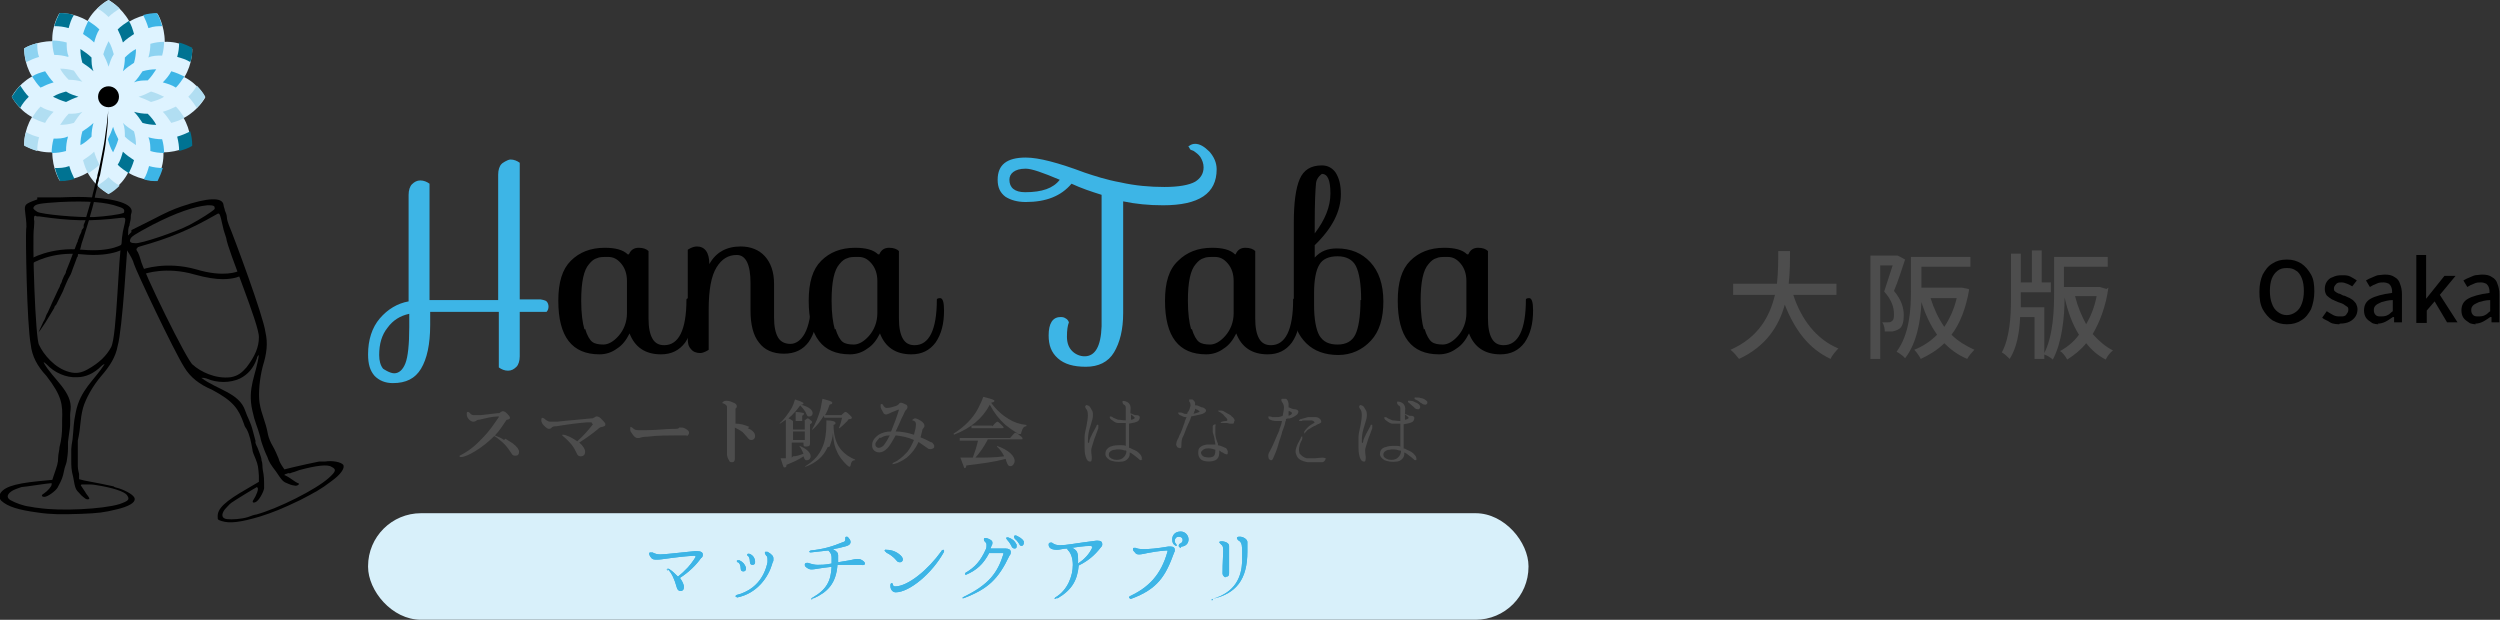
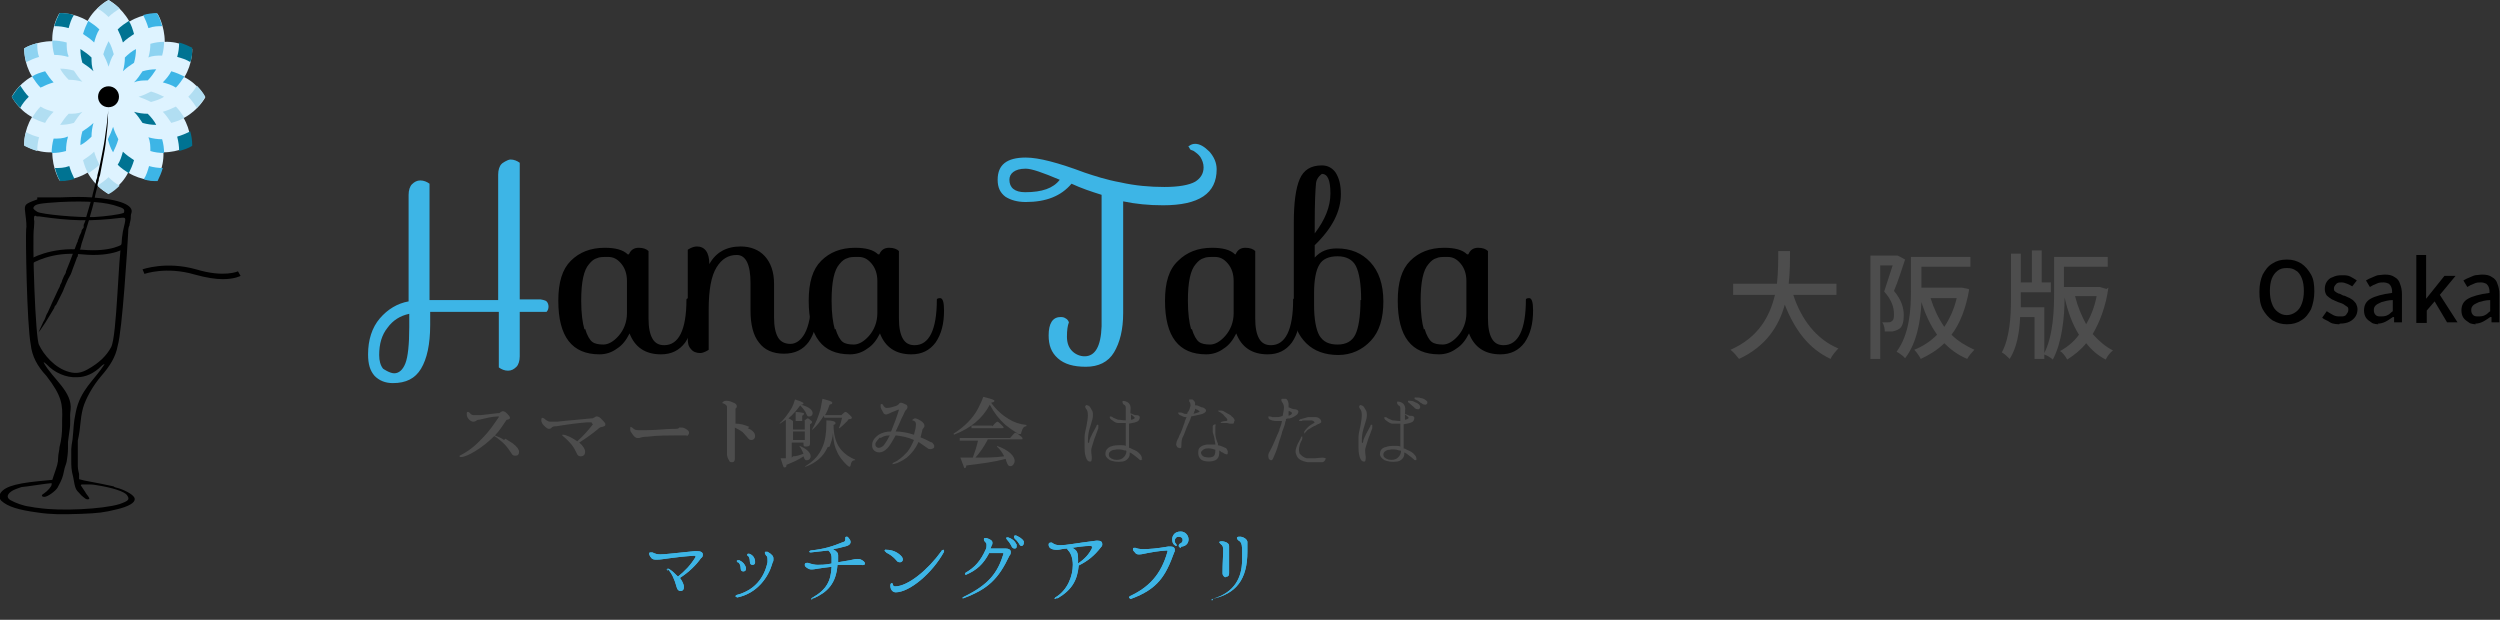
<svg xmlns="http://www.w3.org/2000/svg" id="_レイヤー_2" viewBox="0 0 38.24 9.48">
  <rect x="0" y="0" width="38.24" height="9.48" fill="#333333" stroke="none" />
  <defs>
    <style>.cls-1,.cls-2,.cls-3,.cls-4,.cls-5,.cls-6,.cls-7,.cls-8{stroke-width:0px;}.cls-2{fill:#4d4d4d;}.cls-3{fill:#3db5e6;}.cls-4{fill:#d8f0fa;}.cls-5{fill:#def3ff;}.cls-6{fill:#b1def2;}.cls-7{fill:#8ed3f1;}.cls-8{fill:#007392;}</style>
  </defs>
  <g id="main">
    <path class="cls-2" d="M27.43,4.51c.12.37.35.68.69.82-.04.04-.1.11-.12.16-.34-.16-.55-.45-.7-.83-.09.33-.29.64-.7.83-.03-.04-.08-.1-.13-.14.43-.19.6-.51.68-.84h-.64v-.17h.67c.02-.18.02-.35.02-.5h.18c0,.15,0,.32-.02.5h.73v.17h-.66Z" />
    <path class="cls-2" d="M29.14,3.97c-.05.15-.11.34-.17.48.12.14.15.27.15.37s-.02.18-.07.21c-.03.02-.06.03-.1.04-.03,0-.08,0-.12,0,0-.04-.01-.1-.04-.14.04,0,.07,0,.09,0,.02,0,.04,0,.06-.02.03-.02.03-.06.03-.11,0-.09-.03-.21-.15-.34.04-.12.09-.28.13-.4h-.19v1.43h-.15v-1.58h.42s.11.06.11.06ZM30.12,4.43c-.05.29-.14.52-.27.69.1.1.22.17.35.23-.03.03-.09.1-.11.14-.14-.06-.25-.14-.35-.24-.1.1-.23.18-.36.24-.02-.04-.06-.1-.1-.14.13-.05.25-.13.35-.23-.1-.14-.18-.31-.24-.5-.01.28-.07.63-.25.86-.02-.03-.09-.08-.13-.1.2-.27.22-.65.22-.93v-.52h.91v.15h-.75v.32h.62s.1.02.1.02ZM29.53,4.56c.05.16.12.31.21.44.08-.12.15-.27.19-.44h-.4Z" />
    <path class="cls-2" d="M30.91,4.58s0,.08,0,.12h.36v.79h-.15v-.64h-.22c-.01.23-.05.47-.16.64-.03-.03-.08-.08-.12-.1.12-.22.14-.55.14-.81v-.7h.15v.44h.17v-.49h.15v.49h.14v.15h-.46v.11ZM32.25,4.4c-.04.29-.13.52-.24.71.09.1.19.19.31.25-.04.03-.09.09-.11.14-.12-.06-.22-.15-.3-.25-.08.1-.18.18-.29.25-.02-.04-.07-.11-.11-.13.11-.06.21-.14.29-.25-.1-.16-.17-.35-.22-.57,0,.3-.04.69-.18.95-.03-.03-.1-.07-.14-.08.15-.28.16-.69.16-.97v-.52h.82v.15h-.67v.31h.55s.1.03.1.03ZM31.74,4.53c.04.16.1.3.17.43.07-.12.13-.27.16-.43h-.33Z" />
    <path class="cls-1" d="M34.98,4.96c-.08,0-.15-.02-.22-.06-.06-.04-.11-.1-.15-.17-.04-.08-.05-.16-.05-.27s.02-.19.05-.26c.04-.07.08-.13.15-.17.06-.04.13-.06.22-.06s.15.02.22.06c.06.04.11.1.15.17.04.07.05.16.05.26s-.02.19-.05.27c-.04.07-.08.13-.15.17-.06.04-.13.06-.22.06ZM34.98,4.82c.05,0,.1-.02.14-.05.04-.03.07-.07.09-.13.02-.05.03-.12.03-.19s-.01-.14-.03-.19-.05-.1-.09-.12c-.04-.03-.08-.04-.14-.04s-.1.01-.14.04c-.04.03-.07.07-.09.12-.02.05-.03.12-.03.19s.01.14.03.19c.02.06.05.1.09.13.04.03.08.05.14.05Z" />
    <path class="cls-1" d="M35.78,4.96s-.1,0-.14-.03-.09-.04-.12-.07l.07-.1s.06.04.1.06.07.02.11.02c.04,0,.07,0,.09-.03s.03-.04.03-.07c0-.02,0-.04-.02-.05-.02-.01-.04-.03-.06-.04-.02-.01-.05-.02-.08-.03-.03-.01-.06-.03-.09-.04-.03-.02-.06-.04-.08-.06-.02-.03-.03-.06-.03-.1s.01-.08.03-.11c.02-.03.05-.06.09-.07.04-.02.08-.03.14-.03.05,0,.09,0,.13.02.04.02.07.04.1.06l-.07.09s-.05-.03-.08-.04-.05-.02-.08-.02c-.04,0-.07,0-.09.03-.02.02-.03.04-.03.06,0,.02,0,.04.02.05.01.01.03.02.05.03.02,0,.05.02.07.03.03,0,.05.02.08.03s.05.03.07.04c.02.02.04.04.05.06s.02.05.02.08c0,.04-.01.08-.03.11-.02.03-.05.06-.09.08-.04.02-.09.03-.15.03Z" />
    <path class="cls-1" d="M36.38,4.96s-.08,0-.11-.03c-.03-.02-.06-.04-.08-.07-.02-.03-.03-.07-.03-.11,0-.08.03-.14.1-.18s.18-.07.33-.09c0-.03,0-.05-.01-.08s-.02-.04-.04-.06c-.02-.01-.05-.02-.08-.02-.04,0-.07,0-.11.02-.03.01-.07.03-.1.05l-.06-.1s.05-.03.08-.04c.03-.01.06-.03.1-.04.03,0,.07-.01.11-.01.06,0,.11.01.15.04.04.02.07.06.08.1.02.05.03.1.03.16v.43h-.12v-.08h-.02s-.07.05-.11.07-.08.03-.12.03ZM36.43,4.84s.06,0,.09-.02c.03-.01.05-.04.08-.06v-.17c-.07,0-.13.02-.17.03-.04.02-.07.03-.09.05-.02.02-.03.04-.03.07,0,.04.01.06.03.08.02.02.05.02.08.02Z" />
    <path class="cls-1" d="M36.96,4.94v-1.04h.15v.67h0l.28-.35h.17l-.24.29.27.42h-.16l-.19-.32-.12.14v.19h-.15Z" />
    <path class="cls-1" d="M37.87,4.96s-.08,0-.11-.03c-.03-.02-.06-.04-.08-.07-.02-.03-.03-.07-.03-.11,0-.08.03-.14.1-.18s.18-.07.33-.09c0-.03,0-.05-.01-.08s-.02-.04-.04-.06c-.02-.01-.05-.02-.08-.02-.04,0-.07,0-.11.02-.03.01-.07.03-.1.05l-.06-.1s.05-.03.08-.04c.03-.01.06-.03.1-.04.03,0,.07-.01.11-.01.06,0,.11.01.15.04.04.02.07.06.08.1.02.05.03.1.03.16v.43h-.12v-.08h-.02s-.07.05-.11.07-.08.03-.12.03ZM37.92,4.84s.06,0,.09-.02c.03-.01.05-.04.08-.06v-.17c-.07,0-.13.02-.17.03-.04.02-.07.03-.09.05-.02.02-.03.04-.03.07,0,.04.01.06.03.08.02.02.05.02.08.02Z" />
-     <rect class="cls-4" x="5.63" y="7.85" width="17.75" height="1.63" rx=".81" ry=".81" />
    <path class="cls-3" d="M7.68,2.5s.08-.06.13-.06.1.02.14.05v2.09h.32s.07.01.09.03c.02.02.03.05.03.08s-.01.06-.03.08h-.41v.68c0,.07-.02.13-.05.16-.04.04-.08.06-.13.06s-.1-.02-.14-.05v-.85h-1.05v.2c0,.3-.05.52-.14.67-.09.15-.23.22-.43.22-.12,0-.21-.04-.28-.11-.07-.08-.1-.18-.1-.33,0-.22.06-.41.18-.55.12-.14.27-.23.44-.26v-1.63c0-.07.02-.13.05-.16.04-.04.08-.06.13-.06s.1.02.14.05v1.78h1.05v-1.92c0-.07.02-.13.05-.16M5.86,5.64s.1.07.17.07.13-.05.17-.15c.04-.1.06-.29.06-.56v-.2c-.14.03-.25.1-.33.21-.09.11-.13.25-.13.42,0,.09.02.16.06.21" />
    <path class="cls-1" d="M9.62,3.89c.03-.07.08-.1.15-.1s.12.02.15.05v1.03c0,.14.02.24.06.31.04.07.1.1.18.1.22,0,.34-.23.34-.7,0-.01.02-.02.05-.02.04,0,.06.06.06.19,0,.2-.04.36-.13.49-.09.12-.21.18-.37.18-.24,0-.4-.11-.48-.32-.05.1-.11.18-.19.23-.08.06-.17.09-.27.09-.42,0-.63-.27-.63-.82,0-.28.06-.48.19-.61.13-.13.3-.2.52-.2.16,0,.28.03.35.1M8.95,5.03c.03.1.07.17.11.2.04.03.1.04.17.04s.15-.04.23-.13c.08-.09.13-.21.13-.35v-.49c0-.11-.03-.2-.09-.27-.06-.07-.12-.1-.2-.1s-.13,0-.17.02c-.04.01-.08.04-.12.09-.08.09-.12.27-.12.56,0,.19.02.34.05.44" />
    <path class="cls-1" d="M12.44,4.55s.06.06.06.19c0,.2-.04.36-.13.49-.09.12-.21.18-.38.18s-.3-.06-.38-.17c-.09-.11-.13-.28-.13-.49v-.42c0-.28-.07-.43-.21-.43-.13,0-.23.06-.31.19-.08.13-.12.34-.12.65v.61s-.07.05-.13.05-.11-.02-.14-.06c-.04-.04-.05-.09-.05-.16v-1.36s.07-.05.14-.05c.12,0,.19.09.19.27.1-.18.26-.27.48-.27.15,0,.28.05.37.15.09.1.14.24.14.42v.51c0,.14.02.24.06.31.04.07.11.1.19.1s.16-.05.22-.16c.06-.11.1-.29.1-.54,0-.01.02-.02.05-.02" />
    <path class="cls-1" d="M13.45,3.89c.03-.07.08-.1.15-.1s.12.02.15.05v1.03c0,.14.02.24.06.31.04.07.1.1.18.1.22,0,.34-.23.34-.7,0-.01.02-.02.05-.02.04,0,.06.06.06.19,0,.2-.04.36-.13.49-.09.12-.21.18-.37.18-.24,0-.4-.11-.48-.32-.05.1-.11.18-.19.23-.08.06-.17.09-.27.09-.42,0-.63-.27-.63-.82,0-.28.06-.48.19-.61.13-.13.3-.2.52-.2.16,0,.28.03.35.1M12.78,5.03c.03.1.07.17.11.2.04.03.1.04.17.04s.15-.04.23-.13c.08-.09.13-.21.13-.35v-.49c0-.11-.03-.2-.09-.27-.06-.07-.12-.1-.2-.1s-.13,0-.17.02c-.04.01-.08.04-.12.09-.08.09-.12.27-.12.56,0,.19.02.34.05.44" />
    <path class="cls-3" d="M18.17,2.25s.04-.05.11-.05.14.04.22.12c.07.08.11.17.11.27,0,.37-.27.55-.82.55-.22,0-.42-.02-.61-.06v1.71c0,.25-.05.45-.14.6-.09.15-.24.22-.43.22s-.33-.04-.43-.13c-.1-.09-.14-.2-.14-.35,0-.18.06-.28.18-.28.03,0,.05,0,.08.02.02.01.04.03.05.06-.02.05-.03.12-.03.22s.03.17.08.22c.05.05.12.08.19.08.16,0,.25-.15.26-.46v-2.01c-.16-.05-.31-.1-.46-.17-.16.19-.39.28-.7.28-.13,0-.23-.03-.31-.08-.08-.06-.12-.14-.12-.26,0-.23.14-.34.43-.34.2,0,.5.08.9.23.15.05.33.11.55.15.22.05.45.07.67.07s.38-.03.47-.08c.08-.05.13-.12.13-.22,0-.06-.02-.11-.05-.16-.03-.04-.07-.07-.1-.09l-.05-.02s-.03-.04-.03-.06M15.68,2.94c.26,0,.43-.06.53-.19-.26-.11-.43-.17-.52-.17s-.15.02-.19.05c-.04.03-.06.07-.06.12,0,.12.08.19.24.19" />
    <path class="cls-1" d="M18.9,3.89c.03-.07.08-.1.15-.1s.12.02.15.05v1.03c0,.14.02.24.06.31.04.07.1.1.18.1.22,0,.34-.23.34-.7,0-.01.02-.02.05-.02.04,0,.06.06.06.19,0,.2-.04.36-.13.49-.09.12-.21.18-.37.18-.24,0-.4-.11-.48-.32-.05.1-.11.18-.19.23-.08.06-.17.09-.27.09-.42,0-.63-.27-.63-.82,0-.28.06-.48.2-.61.13-.13.3-.2.52-.2.16,0,.28.03.35.1M18.23,5.03c.03.1.07.17.11.2.04.03.1.04.17.04s.15-.04.23-.13c.08-.09.13-.21.13-.35v-.49c0-.11-.03-.2-.09-.27-.06-.07-.12-.1-.2-.1s-.13,0-.17.02c-.04.01-.08.04-.12.09-.08.09-.12.27-.12.56,0,.19.02.34.05.44" />
    <path class="cls-1" d="M19.79,4.78v-1.37c0-.31.03-.53.09-.67.06-.14.17-.21.34-.21.09,0,.16.04.21.11.05.08.08.18.08.33,0,.26-.13.52-.4.78v.19c.09-.1.2-.14.34-.14.21,0,.38.07.51.21.13.14.2.34.2.6s-.06.46-.19.6c-.13.14-.3.22-.5.22s-.37-.06-.49-.18c-.12-.12-.19-.27-.19-.46M20.22,2.66s-.08.05-.09.14c-.01.1-.02.3-.02.61v.16c.16-.21.24-.41.24-.61s-.04-.3-.13-.3M20.82,4.59c0-.25-.03-.42-.08-.52-.05-.1-.15-.15-.28-.15s-.23.04-.28.13c-.05.08-.08.23-.08.43v.19c0,.21.03.37.08.46.06.1.15.14.28.14s.22-.05.27-.15c.05-.1.08-.28.08-.53" />
    <path class="cls-1" d="M22.46,3.89c.03-.07.08-.1.15-.1s.12.02.15.05v1.03c0,.14.02.24.06.31.04.07.1.1.18.1.22,0,.34-.23.34-.7,0-.01.02-.02.05-.02.04,0,.06.06.06.19,0,.2-.04.36-.13.49-.09.12-.21.18-.37.18-.24,0-.4-.11-.48-.32-.05.1-.11.18-.19.23-.08.06-.17.09-.27.09-.42,0-.63-.27-.63-.82,0-.28.06-.48.19-.61.13-.13.3-.2.52-.2.16,0,.28.03.35.1M21.79,5.03c.03.1.07.17.11.2.04.03.1.04.17.04s.15-.04.23-.13c.08-.09.13-.21.13-.35v-.49c0-.11-.03-.2-.09-.27-.06-.07-.12-.1-.2-.1s-.13,0-.17.02c-.04.01-.08.04-.12.09-.08.09-.12.27-.12.56,0,.19.02.34.05.44" />
    <path class="cls-2" d="M16.8,6.55s-.03.08-.04.11c-.02.04-.04.12-.06.18-.02.06,0,.12,0,.15,0,.03,0,.07-.02.07-.02,0-.04,0-.06-.04-.02-.04-.03-.1-.03-.16,0-.06,0-.12,0-.18,0-.05.02-.11.03-.17.01-.06.02-.11.02-.16,0-.05-.01-.08-.03-.1-.01-.02-.02-.03,0-.05,0-.01.03,0,.05.01.01.01.03.04.05.08.01.03.01.08,0,.12-.01.04-.03.1-.05.17-.02.07-.02.16-.02.18s.02.02.02,0c0-.03.03-.09.05-.13.02-.04.03-.05.06-.11,0-.02.02-.03.03-.02,0,0,0,.02,0,.03M17.48,7.03s-.04.02-.05,0c-.02-.02-.06-.05-.1-.08-.01-.01-.03-.02-.05-.03,0,.01,0,.02,0,.03,0,.04-.04.1-.11.11-.08.01-.14,0-.19-.02-.05-.03-.08-.07-.07-.11,0-.04.03-.08.08-.1.05-.02.1-.02.16-.02.02,0,.05,0,.07.01,0-.03,0-.07,0-.1,0-.05,0-.1,0-.16,0-.03,0-.06,0-.09-.04,0-.08,0-.12,0-.04,0-.07-.03-.1-.05-.03-.02-.03-.05-.02-.05.01,0,.03,0,.05.02.02.01.05.02.07.03.04,0,.07.01.12.01,0-.01,0-.02,0-.03,0-.05,0-.1,0-.14,0-.04,0-.06-.03-.07-.02-.02-.02-.03-.02-.05,0-.01.02-.01.05,0,.03.01.06.03.07.07.01.03,0,.07,0,.11.02.01.05.02.07.03.03,0,.06,0,.07.02.01.01,0,.05-.02.07-.03.02-.08.03-.14.04,0,.03,0,.07,0,.09,0,.04,0,.12,0,.19,0,.03,0,.06,0,.09.02,0,.03.01.05.02.05.02.09.04.12.08.03.03.03.07.02.08M17.22,6.89s-.01,0-.02,0c-.05-.02-.11-.02-.15-.01-.04,0-.09.03-.09.07,0,.04.02.06.08.08.06.01.1,0,.13-.02.04-.03.06-.07.06-.11h0ZM17.3,6.34s0,.02,0,.03c0,.01,0,.03,0,.05.02,0,.04-.01.05-.02.01,0,.01-.01,0-.02,0,0-.03-.03-.05-.04" />
    <path class="cls-2" d="M17.99,6.83s0-.05.01-.08c.01-.03.03-.05.04-.09.02-.03.06-.14.08-.2,0-.02.02-.05.03-.08,0,0-.01,0-.02,0-.03,0-.05-.02-.08-.03-.02-.01-.03-.03-.03-.04,0,0,.03,0,.04,0,.02,0,.03.01.06.02.01,0,.02,0,.04,0,0-.02.01-.03.02-.04.02-.03.02-.06.03-.08,0-.02,0-.05-.02-.07,0-.02,0-.03,0-.03.01,0,.04,0,.05,0,.01.01.03.02.04.05,0,.01,0,.03,0,.04,0,0,.02,0,.02,0,.02,0,.05.02.08.03.03,0,.05.02.06.03.01.01.01.03,0,.04-.01.01-.03.03-.08.04-.04.01-.09.02-.14.03h0s0,0,0,0c0,.02-.04.11-.06.15-.02.04-.05.14-.07.17-.02.04-.02.11-.02.14,0,.03-.02.03-.04.02-.02,0-.03-.02-.04-.05M18.25,6.33s.05-.01.07-.02c.02,0,.03-.02.03-.02,0,0-.02-.01-.03-.02,0,0-.03-.01-.04-.02,0,.01,0,.03-.01.04,0,.01-.01.03-.02.05M18.59,6.81s0-.05-.01-.07c0-.04-.02-.09-.03-.13,0-.04,0-.07,0-.09,0-.02.03-.03.04-.03.01,0,0,.02,0,.04,0,.03,0,.07,0,.11,0,.04.02.1.04.15,0,0,0,.01,0,.02.05.01.09.03.11.04.02,0,.03.03.04.05,0,.03,0,.05-.01.05-.01,0-.03,0-.07-.03-.02,0-.03-.02-.05-.03,0,.01,0,.02,0,.03,0,.02,0,.09-.06.12-.07.03-.16.02-.2,0-.04-.02-.07-.07-.06-.14,0-.06.06-.09.13-.1.05,0,.09,0,.13,0M18.59,6.88s-.07-.03-.13-.02c-.04,0-.08.03-.09.06,0,.03.02.06.06.07.04.01.08.01.11,0,.04-.01.05-.05.05-.1h0s0,0,0,0M18.88,6.43s0,.05-.02.05c-.01,0-.03,0-.05,0-.01,0-.03-.01-.04-.01-.02,0-.04,0-.06,0-.03,0-.04,0-.04-.01,0,0,0,0,.02-.01.01,0,.03-.01.06-.01.02,0,.03-.01.02-.03-.01-.02-.04-.04-.06-.07-.03-.02-.05-.04-.06-.04-.01,0-.02-.02-.02-.02,0,0,.03,0,.05,0,.02,0,.04.01.07.03.03.02.07.03.09.06.03.02.04.04.05.07" />
    <path class="cls-2" d="M19.56,6.59s.04-.09.05-.15c-.02,0-.04,0-.05,0-.05,0-.09,0-.13-.02-.03-.01-.03-.04-.03-.05,0,0,.02,0,.02,0,0,0,.02,0,.04.01.01,0,.03,0,.06,0,.03,0,.06,0,.1-.02.01-.05.02-.1.02-.13,0-.03-.02-.07-.03-.08-.01-.02-.02-.04,0-.05.01,0,.04,0,.06,0,.02.01.03.03.04.07,0,.02,0,.04,0,.06.03.01.06.03.09.03.03,0,.05.01.06.03,0,.01,0,.03-.02.05-.02.02-.07.05-.11.06-.02,0-.04,0-.06.01,0,.02,0,.03-.01.04,0,.04-.04.13-.05.16,0,.03-.05.15-.06.2s-.07.19-.08.21c-.01.02-.03.03-.05.01-.02-.01-.02-.05-.02-.07s.02-.05.04-.09c.02-.04.04-.08.06-.13.02-.05.06-.14.08-.18M19.71,6.29s0,.02,0,.03c0,0,0,.02,0,.04.03-.01.04-.02.05-.03,0,0,0-.02,0-.02,0,0-.02-.01-.03-.02M20.28,7.01s-.01.05-.05.06c-.05,0-.13,0-.23,0-.1-.02-.15-.05-.17-.11-.03-.06,0-.12.02-.17.03-.06.05-.09.05-.1,0-.01.02-.02.02-.01,0,0,0,.01,0,.03,0,.02-.03.05-.04.1-.02.06-.01.1,0,.13.03.03.06.06.11.07.04,0,.08,0,.12,0,.03,0,.08-.01.11-.01s.06,0,.08.04M20.09,6.44s-.02-.01-.03-.01c-.03,0-.05,0-.09,0-.03,0-.05,0-.06.01-.02,0-.04,0-.04,0,0-.02.02-.03.03-.03.03-.01.08-.02.11-.03.03,0,.05,0,.09,0,.03,0,.06,0,.08.02.02.01.03.04.03.05,0,.02-.02.02-.03.03,0,0-.03.01-.06.03-.03.01-.06.03-.09.05-.03.01-.04.03-.06.05,0,0-.02.03-.02.02,0,0,0-.02,0-.03.02-.03.04-.05.06-.07.02-.02.06-.04.07-.05.01,0,.03-.02.03-.02" />
    <path class="cls-2" d="M20.99,6.55s-.03.08-.04.11c-.02.04-.04.12-.06.18-.02.06,0,.12,0,.15,0,.03,0,.07-.02.07-.02,0-.04,0-.06-.04-.02-.04-.03-.1-.03-.16,0-.06,0-.12,0-.18,0-.05.02-.11.03-.17.01-.06.02-.11.02-.16,0-.05-.01-.08-.03-.1-.01-.02-.02-.03,0-.05,0-.01.03,0,.05.01.01.01.03.04.05.08.01.03.01.08,0,.12-.01.04-.03.1-.05.17-.02.07-.02.16-.02.18s.02.02.02,0c0-.03.03-.09.05-.13.02-.04.03-.05.06-.11,0-.02.02-.03.03-.02,0,0,0,.02,0,.03M21.68,7.03s-.04.02-.05,0c-.02-.02-.06-.05-.1-.08-.01-.01-.03-.02-.05-.03,0,.01,0,.02,0,.03,0,.04-.04.1-.11.11-.08.01-.14,0-.19-.02-.05-.03-.08-.07-.07-.11,0-.04.03-.08.08-.09.05-.02.1-.02.16-.02.02,0,.05,0,.07.01,0-.03,0-.07,0-.1,0-.05,0-.1,0-.16,0-.03,0-.06,0-.09-.04,0-.08,0-.12,0-.04,0-.07-.03-.1-.05-.03-.02-.03-.05-.02-.05.01,0,.03,0,.05.02.02.01.05.02.07.03.04,0,.07.01.12.01,0-.01,0-.02,0-.03,0-.05,0-.1,0-.14,0-.04,0-.06-.03-.07-.02-.02-.02-.03-.02-.05,0-.01.02-.01.05,0,.03.01.06.03.07.07.01.03,0,.07,0,.11.02.01.05.02.07.03.03,0,.06,0,.07.02.01.01,0,.05-.02.07-.03.02-.08.03-.14.04,0,.03,0,.07,0,.09,0,.04,0,.12,0,.19,0,.03,0,.06,0,.09.02,0,.03.01.05.02.05.02.09.04.12.08.03.03.03.07.02.08M21.42,6.89s-.01,0-.02,0c-.05-.02-.11-.02-.15-.01-.04,0-.09.03-.09.07,0,.04.02.06.08.08.06.01.1,0,.13-.02.04-.03.06-.07.06-.11h0ZM21.49,6.34s0,.02,0,.03c0,.01,0,.03,0,.05.02,0,.04-.01.05-.02.01,0,.01-.01,0-.02,0,0-.03-.03-.05-.04M21.63,6.23s-.05-.04-.08-.07c-.01,0-.02-.02-.01-.03,0,0,.02,0,.02,0,.02,0,.05,0,.08.02.03.01.07.03.08.06.01.02,0,.04-.02.05-.02,0-.05,0-.07-.03M21.74,6.17s-.04-.04-.09-.06c-.01,0-.02-.02-.01-.03,0,0,.02,0,.02,0,.02,0,.05,0,.08.01.03,0,.07.03.09.05.01.02,0,.04-.02.05-.02,0-.05,0-.07-.03" />
    <path class="cls-2" d="M7.73,6.71s.08.05.11.07c.07.05.1.1.1.13,0,.04-.02.06-.05.06s-.05,0-.07-.04c-.04-.06-.08-.12-.14-.17-.05-.04-.08-.07-.12-.09-.09.09-.19.17-.29.23-.08.05-.15.08-.2.09,0,0-.02,0-.03,0,0,0-.01,0-.01-.01,0,0,0-.01,0-.01.14-.07.24-.15.36-.28.09-.09.15-.18.24-.31,0,0,0-.01,0-.01,0,0,0,0-.02,0-.08,0-.19.03-.28.05-.03,0-.04.01-.05.02-.01,0-.02.01-.04.01-.02,0-.05-.01-.08-.05-.02-.03-.02-.05-.02-.07,0-.02,0-.03.02-.03,0,0,0,0,.02.01.03.04.05.04.08.04.01,0,.04,0,.09,0,.1-.01.17-.02.26-.03.02,0,.04,0,.05-.02.01,0,.02-.01.03-.01.02,0,.04.01.06.03.03.03.05.05.05.07,0,.01,0,.02-.04.03-.01,0-.02.01-.03.03-.05.07-.09.14-.16.21.05.02.1.04.14.07ZM9.05,6.47s0-.01,0-.01,0,0-.01,0c-.01,0-.03,0-.06,0-.13.01-.29.03-.47.06-.03,0-.06,0-.08.03,0,0-.02.01-.03.01-.02,0-.04-.01-.08-.05-.03-.03-.04-.06-.04-.08s0-.04.02-.04c0,0,0,0,.02.01s.02.02.04.03.03.02.06.02c.02,0,.05,0,.1,0,.17-.02.34-.03.52-.05.02,0,.03,0,.04-.01.01,0,.03-.02.04-.02.02,0,.04,0,.07.03.05.05.07.07.07.09,0,.03-.02.03-.05.04-.02,0-.04.01-.06.03-.07.06-.18.14-.29.21.06.05.09.1.09.14,0,.04-.02.07-.07.07-.03,0-.05-.02-.06-.05-.02-.04-.04-.08-.07-.12-.04-.05-.09-.1-.14-.14,0,0-.01,0-.01-.02,0,0,0,0,.01,0,0,0,.03,0,.05.01.06.02.11.05.17.09.1-.09.16-.16.24-.26ZM10.51,6.66s-.12,0-.17,0c-.09,0-.29,0-.44.02-.06,0-.1.01-.12.02,0,0-.02,0-.03,0-.03,0-.06-.03-.09-.08-.02-.02-.02-.04-.02-.06,0-.02,0-.03.01-.03,0,0,0,0,.02.01.04.04.06.04.1.04.03,0,.05,0,.12,0,.14,0,.3-.02.41-.02.05,0,.08,0,.09-.02.01,0,.02,0,.03,0,.02,0,.03,0,.05.01.04.02.07.04.07.07,0,.02-.02.05-.04.05ZM11.44,6.55c.07.03.11.07.11.12,0,.04-.03.06-.05.06-.02,0-.04,0-.06-.03-.03-.03-.05-.06-.08-.09-.04-.03-.08-.05-.12-.07v.2s0,.16,0,.28c0,.04-.02.05-.04.05-.02,0-.04,0-.05-.03-.02-.03-.03-.07-.03-.09,0,0,0-.03,0-.03s0-.01,0-.02c0-.02,0-.05,0-.26,0-.11,0-.21,0-.32,0-.03,0-.08,0-.1,0-.01-.01-.02-.02-.03-.02-.01-.03-.02-.04-.02,0,0-.01,0-.01-.01,0,0,0-.01.02-.02,0,0,.02-.01.03-.01.03,0,.06,0,.12.03.03.01.05.03.05.05,0,.01,0,.03-.02.04,0,0,0,.01,0,.02,0,.03,0,.1,0,.21.07,0,.15.02.21.05ZM12.13,6.98c.05,0,.11-.02.16-.04-.02-.05-.04-.09-.06-.11,0,0,0-.01,0-.01.1.04.17.1.17.16,0,.03-.02.06-.06.06-.02,0-.03,0-.05-.06-.07.05-.16.09-.26.13,0,.03-.01.04-.03.04s-.02-.02-.06-.14c.02,0,.05,0,.08,0v-.59s-.06.04-.09.06c0,0-.01,0,0-.01.07-.06.13-.15.18-.23.02-.04.04-.09.05-.13.1.03.13.05.13.06,0,.01-.01.02-.04.02.12.03.18.08.18.13,0,.03-.02.05-.05.05s-.03,0-.06-.07c-.02-.03-.05-.07-.08-.1-.05.07-.11.14-.18.2.03.01.04.02.07.04h.04v-.07s0-.04,0-.07c.12.01.13.02.13.03,0,0-.01.02-.03.03v.08h.03s.04-.04.05-.04c.01,0,.02,0,.05.03.02.01.02.02.02.03,0,.01,0,.01-.03.03v.05c0,.15,0,.22,0,.25,0,.03-.02.04-.06.04-.03,0-.04,0-.04-.04v-.02h-.18v.23ZM12.31,6.44h-.18v.13h.18v-.13ZM12.13,6.73h.18v-.13h-.18v.13ZM12.66,6.84c-.07.15-.18.24-.34.3,0,0-.01-.01,0-.01.13-.08.21-.17.26-.29.04-.09.06-.21.06-.35,0-.02,0-.03,0-.06.1,0,.14.02.14.04,0,.01,0,.02-.03.03,0,.14.03.25.08.33.05.08.13.15.25.2,0,0,0,.01,0,.01-.04,0-.06.02-.07.08,0,.01-.01.02-.02.02,0,0-.02-.01-.04-.03-.06-.06-.12-.13-.15-.21-.03-.06-.05-.13-.06-.28,0,.08-.03.15-.05.21ZM12.6,6.36c-.05.08-.1.15-.17.21,0,0-.02,0-.01,0,.05-.08.1-.2.13-.31.01-.06.02-.11.03-.16.11.03.15.04.15.06,0,.02-.01.02-.04.03-.02.06-.04.11-.07.16h.25s.05-.05.06-.05c.01,0,.02,0,.07.05.02.02.03.03.03.04,0,.01-.01.02-.03.02-.02,0-.02,0-.04.03-.04.04-.08.08-.12.11,0,0-.01,0-.01,0,.03-.07.04-.12.05-.16h-.27ZM14.25,6.76s.04.04.04.06c0,.02,0,.03-.02.04s-.03.01-.04.01-.03,0-.05-.02c-.03-.02-.07-.05-.13-.09-.05.11-.11.18-.18.24-.03.02-.07.05-.14.08-.03.01-.06.02-.07.02,0,0-.01,0-.01,0,0,0,0-.01.01-.02.02-.01.04-.02.06-.03.09-.06.11-.09.16-.14.04-.05.07-.11.1-.18-.09-.04-.18-.06-.28-.07-.05.09-.09.16-.13.2-.04.04-.08.06-.12.06-.03,0-.06-.01-.08-.03-.02-.02-.03-.04-.03-.08,0-.06.03-.11.1-.16.05-.03.11-.05.19-.05.05-.12.09-.23.12-.33,0,0,0-.01-.02,0-.08.03-.12.05-.14.06-.01,0-.02.01-.03.01-.01,0-.04,0-.05-.03-.02-.03-.04-.07-.04-.09,0,0,0-.02,0-.03,0,0,0-.01.02-.01,0,0,.01,0,.02.02.01.02.03.04.05.04.02,0,.05,0,.11-.02.05-.01.07-.03.08-.04,0-.01.02-.02.03-.02.03,0,.05.02.08.03.01,0,.02.02.02.03,0,.02,0,.03-.03.06-.02.03-.03.07-.06.12-.03.07-.05.12-.09.2.09,0,.19.02.28.05.02-.07.03-.12.03-.16,0-.03-.01-.05-.05-.06,0,0-.01,0-.01,0s.02-.03.05-.03c.02,0,.06.02.09.04.04.03.05.05.05.07,0,.01,0,.02-.01.03,0,.01-.02.02-.02.03-.01.05-.02.08-.03.12.08.03.13.06.17.08ZM13.46,6.69s-.07.07-.07.1c0,.02,0,.03.01.04.01.01.02.02.04.02.02,0,.05-.01.08-.04.03-.04.06-.09.09-.15-.07,0-.11.02-.14.04ZM14.59,6.64s-.01,0,0-.01c.16-.1.29-.23.37-.38.03-.06.06-.12.08-.18.16.04.17.05.17.06,0,.01,0,.02-.05.03.08.11.17.19.27.25.08.05.17.08.27.09,0,0,0,.02,0,.02-.04,0-.06.03-.08.1,0,.02-.01.02-.02.02s-.03,0-.05-.02c-.05-.03-.12-.08-.17-.12-.1-.09-.17-.18-.24-.31-.11.21-.29.36-.55.46ZM15.1,6.74c-.06.11-.11.18-.18.26.15,0,.29,0,.44-.02-.03-.06-.06-.1-.11-.15,0,0,0-.01,0-.01.17.06.27.15.27.23,0,.04-.03.08-.06.08-.03,0-.04,0-.07-.08,0-.01,0-.02-.01-.03-.19.05-.36.07-.6.1,0,.03-.01.04-.03.04t-.06-.16c.05,0,.08,0,.15,0h.04c.03-.08.06-.17.08-.26h-.2s-.05,0-.08,0v-.04s.05,0,.08,0h.69c.06-.07.07-.08.08-.08.01,0,.02,0,.08.05.03.02.03.03.03.04s0,.01-.02.01h-.51ZM15.18,6.52c.05-.06.07-.07.07-.07.01,0,.02,0,.07.05.02.02.03.03.03.04s0,.01-.02.01h-.4s-.04,0-.07,0v-.04s.05,0,.07,0h.24Z" />
    <path class="cls-1" d="M.57,3.05l-.08.03c-.12.05-.12.06-.1.21.01.07.02.18.01.22-.01.1.01,1.44.07,1.76.02.18.1.33.24.48.24.31.25.44.24.68,0,.04,0,.04,0,.09,0,.1-.01.21-.04.32,0,.04-.02.11-.02.15,0,.1-.02.14-.06.26l-.03.09-.21.02c-.4.04-.56.1-.6.22-.01.03,0,.04.03.08.1.09.26.14.56.18.2.03.36.03.66.02.26-.01.35-.02.55-.07.17-.04.28-.1.27-.16,0-.05-.12-.12-.24-.16-.04-.01-.08-.02-.08-.03,0,0-.09-.02-.19-.04-.1-.02-.21-.04-.26-.05l-.08-.02v-.08s-.02-.07-.02-.12c0-.06,0-.15,0-.21,0-.06,0-.13,0-.18.05-.22.03-.31.08-.5.04-.14.15-.34.28-.49.13-.15.22-.29.25-.46.07-.23.15-1.52.16-1.72,0-.03,0-.09.02-.12,0-.03.02-.08.02-.11,0-.02,0-.06.01-.08.04-.12-.17-.21-.6-.24-.15-.01-.23-.01-.51,0h-.33ZM.92,3.09c.42-.02.7,0,.89.07.07.02.09.04.09.06,0,.02,0,.04-.02.04-.05.02-.26.05-.44.06-.24.01-.8-.04-.87-.08-.06-.04-.07-.05-.05-.08.03-.04.09-.05.4-.07M.56,3.31s.03,0,.04,0c.48.07.78.08,1.27.02.06,0,.06,0,.01.21-.01.06-.02.14-.02.18-.05.17-.07,1.42-.16,1.59-.07.13-.18.24-.36.34-.09.05-.17.07-.28.04-.23-.06-.4-.28-.46-.41-.06-.06-.11-1.64-.08-1.8,0-.04.01-.1,0-.12,0-.05,0-.06.03-.06M.67,5.54s.02.01.04.03c.12.13.3.21.47.2.13,0,.26-.06.37-.17.02-.02.04-.03.05-.03,0,0,0,0,0,0-.16.25-.37.39-.44.73-.04.19-.03.23-.05.42-.01.06-.02.12-.02.15,0,.03,0,.12,0,.18,0,.07,0,.14.03.25.03.18.04.19.1.25.03.04.08.07.09.08.04.02.07,0,.05-.02,0-.01-.04-.05-.06-.09-.03-.04-.05-.08-.06-.09-.01-.01,0-.02.02-.02.02,0,.04,0,.05,0,0,0,.03,0,.04,0,.02,0,.07,0,.12.01.26.04.43.1.47.15.05.07.03.09-.11.14-.26.08-.91.11-1.24.06-.02,0-.08-.01-.13-.02-.1-.01-.23-.06-.3-.1-.07-.04-.05-.1.04-.15.04-.02.1-.04.13-.05.04,0,.41-.06.46-.06,0,0,0,0,0,.02,0,.03-.06.1-.12.14-.04.02-.04.05.01.05.05,0,.17-.09.2-.14.07-.13.08-.16.1-.26.01-.06.03-.09.04-.14.01-.05.02-.14.02-.2s0-.1,0-.1c0,0,.01-.07.02-.15.03-.17,0-.21.02-.34.03-.28-.27-.47-.41-.72,0,0,0,0,0,0" />
    <path class="cls-1" d="M.49,4.03l-.04-.06s.32-.2.81-.15c.45.04.63-.09.63-.1l.05.06s-.2.16-.69.11c-.46-.05-.76.14-.76.14Z" />
-     <path class="cls-1" d="M2.01,3.55l-.06.06c-.09.1-.09.1,0,.23.04.06.09.15.1.2.03.1.6,1.31.77,1.58.09.15.23.26.42.34.34.18.41.3.49.52.01.03.01.04.04.08.05.09.07.2.09.31,0,.04.03.1.05.15.04.1.04.13.05.26v.09s-.17.1-.17.1c-.35.2-.47.31-.46.44,0,.04,0,.04.06.06.12.04.29.02.59-.07.19-.06.34-.12.61-.25.23-.12.31-.16.48-.29.14-.1.21-.2.18-.25-.03-.04-.16-.07-.28-.05-.04,0-.08,0-.09,0,0,0-.09.02-.19.04-.1.02-.21.05-.26.06l-.08.02-.04-.06s-.04-.06-.05-.11c-.02-.05-.06-.14-.09-.19-.03-.05-.06-.12-.07-.17-.04-.22-.1-.3-.13-.49-.02-.14,0-.37.05-.56.06-.19.08-.35.04-.52-.03-.24-.48-1.45-.56-1.64-.01-.03-.03-.08-.03-.12,0-.03-.02-.08-.03-.1,0-.02-.02-.06-.02-.08-.01-.13-.24-.12-.65.02-.14.05-.21.08-.46.21l-.3.15ZM2.33,3.44c.37-.19.64-.28.84-.3.07,0,.09,0,.11.02,0,.01.01.03,0,.04-.04.04-.21.15-.38.24-.21.11-.75.29-.83.28-.07,0-.09-.02-.08-.05.01-.05.06-.08.34-.23M2.1,3.78s.02,0,.04-.01c.46-.13.75-.25,1.17-.49.05-.03.05-.03.1.19.01.06.04.13.05.17.02.18.51,1.33.5,1.52,0,.15-.06.29-.19.46-.07.08-.13.13-.24.15-.24.03-.47-.09-.58-.19-.08-.04-.77-1.45-.8-1.61-.01-.04-.03-.09-.04-.11-.03-.04-.03-.06,0-.07M3.11,5.78s.02,0,.05.01c.16.07.36.07.51,0,.12-.06.21-.16.26-.31,0-.03.03-.05.03-.05,0,0,0,0,0,0-.04.3-.18.5-.1.85.04.19.07.22.12.4.01.06.03.11.04.14.01.03.04.11.07.17.02.07.06.13.13.22.1.15.11.16.19.19.04.02.1.03.11.03.04,0,.07-.03.04-.04-.01,0-.06-.03-.1-.06-.04-.03-.08-.05-.1-.06-.02,0-.01-.01.01-.02.02,0,.04-.02.05-.01,0,0,.03,0,.04-.01.01,0,.07-.02.12-.04.26-.07.43-.09.49-.05.08.04.07.07-.04.17-.2.18-.78.47-1.11.56-.02,0-.08.02-.13.04-.1.03-.24.04-.32.03-.08-.01-.09-.07-.03-.15.03-.03.07-.08.1-.1.04-.03.35-.22.39-.24,0,0,0,0,.01.01.02.02-.02.12-.06.18-.03.04-.01.06.03.04.05-.02.12-.15.13-.21,0-.14,0-.18-.02-.28-.01-.06,0-.1-.02-.15,0-.05-.04-.13-.06-.19-.03-.06-.04-.09-.03-.1,0,0-.02-.07-.04-.15-.04-.16-.08-.2-.12-.32-.09-.27-.43-.32-.67-.5,0,0,0,0,0,0" />
    <path class="cls-1" d="M3.41,4.27c-.11,0-.25-.02-.43-.07-.44-.13-.77-.01-.77-.01l-.03-.07s.36-.13.82,0c.43.13.64.03.64.03l.04.07s-.09.05-.27.05Z" />
    <path class="cls-5" d="M2.82,1.8c.22-.12.32-.31.32-.31,0,0-.1-.2-.32-.31.13-.21.12-.43.12-.43,0,0-.18-.12-.42-.11,0-.25-.11-.43-.11-.43,0,0-.22-.01-.43.12h0C1.85.1,1.66,0,1.66,0,1.66,0,1.46.1,1.34.32c-.21-.13-.43-.12-.43-.12,0,0-.12.18-.11.43-.25,0-.43.11-.43.11,0,0-.01.22.12.43-.22.12-.31.31-.31.31,0,0,.1.2.31.31-.13.21-.12.43-.12.43,0,0,.18.12.43.11,0,.25.11.43.11.43,0,0,.22.01.43-.12.12.22.31.32.31.32,0,0,.2-.1.31-.32h0c.21.13.43.12.43.12,0,0,.12-.18.11-.43.24,0,.42-.11.42-.11,0,0,.01-.22-.12-.43h0s0,0,0,0Z" />
    <path class="cls-8" d="M1.13.23c-.04.06-.06.13-.08.2-.07-.02-.14-.03-.22-.03.02-.07.05-.14.08-.2.07,0,.14,0,.21.03" />
    <path class="cls-7" d="M.6.87c-.07.02-.14.05-.2.08-.02-.07-.03-.14-.03-.21.06-.04.13-.06.2-.08,0,.07,0,.14.03.22" />
    <path class="cls-8" d="M.44,1.48c-.05.05-.1.11-.13.17-.05-.05-.1-.11-.13-.17.04-.06.08-.12.13-.17.04.06.08.12.13.17" />
    <path class="cls-6" d="M.6,2.09c-.02.07-.03.14-.03.22-.07-.02-.14-.05-.2-.08,0-.07,0-.14.03-.21.06.04.13.06.2.08" />
    <path class="cls-8" d="M1.13,2.74c-.07.02-.14.03-.21.03-.04-.06-.06-.13-.08-.2.07,0,.14,0,.22-.03.02.07.05.14.08.2" />
    <path class="cls-3" d="M2.49,2.57c-.02.07-.05.14-.08.2-.07,0-.14,0-.21-.03.04-.06.06-.13.08-.2.07.02.14.03.22.03" />
    <path class="cls-8" d="M2.94,2.23c-.06.04-.13.06-.2.08,0-.07-.01-.14-.03-.22.07-.02.14-.05.2-.08.02.07.03.14.03.21" />
    <path class="cls-6" d="M3.14,1.48c-.04.06-.08.12-.13.17-.04-.06-.08-.12-.13-.17.05-.05.1-.11.13-.17.05.05.1.11.13.17" />
    <path class="cls-8" d="M2.94.74c0,.07,0,.14-.03.21-.06-.04-.13-.06-.2-.08.02-.07.03-.14.03-.22.07.02.14.05.2.08" />
    <path class="cls-3" d="M2.49.4c-.07,0-.14,0-.22.03-.02-.07-.05-.14-.08-.2.07-.02.14-.03.21-.03.04.06.06.13.08.2" />
    <path class="cls-6" d="M1.83.13c-.06.04-.12.08-.17.13-.05-.05-.11-.1-.17-.13.05-.05.11-.1.17-.13.06.04.12.08.17.13" />
    <path class="cls-8" d="M2.05,2.45c-.02.07-.05.14-.08.2-.06-.04-.12-.08-.17-.13.04-.06.06-.13.08-.2.05.05.11.09.17.13" />
    <path class="cls-3" d="M2.51,2.34c-.07,0-.15-.01-.21-.03,0-.07,0-.14-.03-.21.07.02.14.03.21.03.02.07.03.14.03.22" />
    <path class="cls-6" d="M2.82,1.8c-.06.04-.13.06-.2.08-.04-.06-.08-.12-.13-.17.07-.02.14-.05.2-.08.05.05.09.11.13.17" />
    <path class="cls-3" d="M2.82,1.17c-.04.06-.08.12-.13.17-.06-.04-.13-.06-.2-.08.05-.05.1-.11.13-.17.07.02.14.05.2.08" />
    <path class="cls-7" d="M2.51.63c0,.07-.01.15-.03.22-.07,0-.15,0-.21.03.02-.07.03-.14.03-.21.07-.02.14-.03.21-.03" />
    <path class="cls-8" d="M2.05.52c-.06.04-.12.08-.17.13-.02-.07-.05-.14-.08-.2.05-.05.11-.09.17-.13.04.06.06.13.08.2" />
    <path class="cls-3" d="M1.52.45c-.04.06-.06.13-.08.2-.05-.05-.11-.09-.17-.13.02-.07.05-.14.08-.2.06.04.12.08.17.13" />
    <path class="cls-7" d="M1.04.87c-.07-.02-.14-.03-.21-.03-.02-.07-.03-.14-.03-.22.07,0,.15.01.22.03,0,.07,0,.15.03.21" />
    <path class="cls-3" d="M.82,1.26c-.07.02-.14.05-.2.08-.05-.05-.09-.11-.13-.17.06-.04.13-.06.2-.08.04.06.08.12.13.17" />
    <path class="cls-6" d="M.82,1.71c-.05.05-.1.11-.13.17-.07-.02-.14-.05-.2-.08.04-.06.08-.12.13-.17.06.04.13.06.2.08" />
    <path class="cls-3" d="M1.04,2.09c-.02.07-.03.14-.03.22-.07.02-.14.03-.22.03,0-.07.01-.15.03-.22.07,0,.15,0,.21-.03" />
    <path class="cls-6" d="M1.52,2.52c-.05.05-.11.09-.17.13-.04-.06-.06-.13-.08-.2.06-.04.12-.08.17-.13.02.07.05.14.08.2" />
    <path class="cls-6" d="M2.51,1.48c-.06.04-.13.06-.2.08-.06-.03-.13-.06-.19-.08.07-.02.13-.05.19-.08.07.02.14.05.2.08" />
    <path class="cls-8" d="M2.39,1.91c-.07,0-.14-.01-.21-.03-.04-.06-.08-.12-.13-.17.07.02.14.03.21.03.05.05.1.11.13.17" />
-     <path class="cls-7" d="M2.08,2.22c-.06-.04-.12-.08-.17-.13,0-.07,0-.14-.03-.21.05.05.11.09.17.13.02.07.03.14.03.21" />
    <path class="cls-3" d="M1.81,2.13c-.02.07-.05.14-.08.2-.04-.06-.06-.13-.08-.2.03-.06.06-.13.08-.19.02.07.05.13.08.19" />
    <path class="cls-3" d="M1.43,1.88c-.02.07-.03.14-.03.21-.05.05-.11.1-.17.13,0-.07.01-.14.03-.21.06-.04.12-.08.17-.13" />
    <path class="cls-6" d="M1.26,1.71c-.05.05-.09.11-.13.17-.07.02-.14.03-.21.03.04-.06.08-.12.13-.17.07,0,.14,0,.21-.03" />
-     <path class="cls-8" d="M1.2,1.48c-.07.02-.13.05-.19.08-.07-.02-.14-.05-.2-.08.06-.04.13-.06.2-.08.06.04.13.06.19.08" />
    <path class="cls-6" d="M1.26,1.25c-.07-.02-.14-.03-.21-.03-.05-.05-.1-.11-.13-.17.07,0,.14.01.21.03.04.06.08.12.13.17" />
    <path class="cls-8" d="M1.43,1.09c-.05-.05-.11-.09-.17-.13-.02-.07-.03-.14-.03-.21.06.04.12.08.17.13,0,.07,0,.14.03.21" />
    <path class="cls-3" d="M2.39,1.06c-.04.06-.08.12-.13.17-.07,0-.14,0-.21.03.05-.05.09-.11.13-.17.07-.02.14-.03.21-.03" />
    <path class="cls-3" d="M2.08.75c0,.07-.01.14-.03.21-.06.04-.12.08-.17.13.02-.07.03-.14.03-.21.05-.05.11-.1.17-.13" />
    <path class="cls-7" d="M1.74.83c-.04.06-.06.13-.08.19-.02-.07-.05-.13-.08-.19.02-.07.05-.14.08-.2.04.06.06.13.08.2" />
    <path class="cls-1" d="M1.82,1.48c0,.09-.07.16-.16.16s-.16-.07-.16-.16.07-.16.16-.16.16.07.16.16" />
    <path class="cls-6" d="M1.83,2.84c-.05.05-.11.1-.17.13-.06-.04-.12-.08-.17-.13.06-.04.12-.08.17-.13.05.05.11.1.17.13" />
    <path class="cls-1" d="M1.25,3.72s0,0,0,0c.04-.11.07-.23.11-.35.03-.12.07-.23.09-.35.01-.06.03-.12.04-.17,0-.03.01-.06.02-.09,0-.03.01-.06.02-.08.02-.11.04-.22.06-.32.02-.1.03-.2.04-.29.01-.09.02-.17.02-.25,0-.07.01-.14.01-.19,0-.05,0-.1,0-.12,0-.03,0-.04,0-.04h0s0,.01,0,.04c0,.03,0,.07,0,.12,0,.05-.01.12-.02.19,0,.07-.02.16-.03.25-.01.09-.03.19-.05.29-.02.1-.04.21-.07.32,0,.03-.01.06-.02.08,0,.03-.01.06-.02.08-.01.06-.03.11-.04.17-.03.11-.07.23-.1.34,0,.03-.02.06-.03.09v.04s-.03.04-.03.04c0,.03-.02.06-.03.08-.01.03-.02.06-.03.08,0,.01,0,.02-.01.03l-.03.08s-.01.03-.02.05c-.02.05-.04.11-.06.16-.02.05-.04.1-.06.15,0,.03-.02.05-.03.07-.01.02-.02.05-.03.07,0,.02-.02.05-.03.07,0,.02-.02.05-.03.07-.02.04-.04.09-.06.13-.04.08-.07.16-.1.22-.02.03-.03.06-.04.09-.01.03-.03.05-.04.08-.02.05-.04.08-.05.11-.01.03-.02.04-.02.04h0s0,0,.02-.03c.02-.02.04-.06.07-.1.03-.04.06-.1.1-.16.02-.03.04-.07.06-.1,0-.02.02-.04.03-.05.01-.02.02-.04.03-.06.02-.04.04-.08.06-.12.01-.02.02-.04.03-.07.01-.02.02-.05.03-.07.02-.05.04-.09.07-.14.01-.02.02-.05.03-.08.01-.03.02-.05.03-.08.01-.03.02-.05.03-.08,0-.01.01-.03.02-.04,0-.01,0-.03.01-.04,0-.03.02-.05.03-.08" />
    <path class="cls-3" d="M10.21,8.73s-.01-.01-.01-.02c0,0,0-.01.01-.01,0,0,.01,0,.02,0,.05.03.1.08.14.12.1-.08.19-.17.27-.3,0,0,0-.01,0-.01,0,0-.01-.01-.02-.01-.32.02-.48.06-.57.06-.04,0-.07,0-.09-.03-.02-.02-.03-.05-.03-.06,0-.01,0-.02.02-.02,0,0,.02,0,.03,0,.04.02.07.03.12.03.08,0,.22-.02.53-.05.01,0,.02,0,.03,0,.06,0,.09.02.09.05,0,.02,0,.04-.03.06-.07.1-.18.21-.32.3.03.04.05.08.06.12,0,.01,0,.02,0,.03,0,.03-.02.05-.05.05s-.05-.02-.06-.06c-.03-.11-.07-.21-.14-.28Z" />
    <path class="cls-3" d="M11.27,9.13s-.02,0-.02-.01c0,0,0-.01.02-.02.27-.07.42-.26.47-.5,0-.01,0-.02,0-.03,0-.03,0-.06-.02-.07-.01-.02-.02-.03-.02-.04,0-.02,0-.02.02-.02,0,0,.01,0,.02,0,.07.04.09.07.09.1,0,.01,0,.02,0,.03,0,.02-.02.04-.02.06-.06.2-.23.45-.54.51,0,0,0,0,0,0ZM11.28,8.6s-.01-.01-.01-.02c0,0,0-.01.02-.01,0,0,.01,0,.02,0,.06.03.08.06.1.11,0,0,0,.01,0,.02,0,.03-.02.04-.04.04-.02,0-.04-.01-.04-.04,0-.05-.02-.09-.04-.1ZM11.43,8.5s0-.01,0-.02c0,0,0-.01.02-.01,0,0,0,0,.01,0,.06.02.09.07.09.13,0,.03-.02.04-.04.04s-.04-.01-.04-.05c0-.04-.01-.07-.03-.09Z" />
    <path class="cls-3" d="M12.42,9.17s-.01,0-.01-.01c0,0,0-.01.02-.02.21-.12.28-.25.29-.47-.19.02-.26.04-.3.04-.02,0-.04,0-.07-.02-.03-.02-.04-.03-.04-.05,0-.02.01-.03.03-.03,0,0,.01,0,.02,0,.06.02.1.03.15.03.05,0,.11,0,.21-.02,0-.03,0-.06,0-.09,0-.06-.03-.09-.05-.11-.08.01-.17.02-.27.03h0s-.02,0-.02-.01,0-.01.02-.02c.2-.02.33-.06.5-.13.02,0,.03-.02.03-.04,0,0,0,0,0-.02,0-.01,0-.02.02-.02.01,0,.02,0,.03.02.02.02.03.04.03.06,0,.04-.04.06-.09.07-.07.02-.12.03-.18.04.06.03.08.06.08.09,0,0,0,.01,0,.02,0,.01,0,.03,0,.05v.04l.12-.02c.08-.01.13-.03.17-.03.02,0,.04,0,.06.01.04.02.06.04.06.06,0,.02-.02.03-.06.02-.05,0-.1,0-.15,0-.02,0-.05,0-.08,0-.05,0-.09,0-.13,0-.02.29-.16.42-.36.51,0,0-.01,0-.02,0Z" />
    <path class="cls-3" d="M13.56,8.45s-.03-.02-.03-.03c0,0,.01-.02.03-.01.08,0,.16.03.22.09.02.02.03.04.03.06,0,.02-.02.04-.04.04-.02,0-.04,0-.06-.03-.04-.05-.11-.1-.16-.12ZM13.62,8.97s0-.01,0-.02c0-.02.01-.03.02-.03,0,0,.02,0,.02.03,0,.01.02.02.03.02.2,0,.51-.26.71-.54,0-.01.02-.02.03-.02,0,0,.01,0,.01.01,0,0,0,.01,0,.02-.18.33-.53.62-.74.62-.05,0-.08-.05-.08-.09Z" />
    <path class="cls-3" d="M14.73,9.15s-.01,0-.01,0c0,0,0-.01.02-.02.39-.19.52-.37.61-.66,0,0,0,0,0,0,0,0,0-.01-.01-.01-.02,0-.05,0-.08,0-.04,0-.09,0-.13,0-.09.17-.19.26-.35.33,0,0,0,0-.01,0,0,0-.01,0-.01-.01,0,0,0-.01.01-.02.14-.08.23-.18.31-.36.01-.02.01-.04.01-.06,0-.02,0-.03-.02-.05-.02-.02-.02-.03-.02-.04,0-.01,0-.02.02-.02,0,0,.02,0,.02,0,.06.02.09.04.09.07,0,.01,0,.03-.01.04l-.02.05c.08,0,.16,0,.23,0,.05,0,.08.02.08.05,0,.02,0,.04-.02.06-.17.36-.33.51-.7.65,0,0-.01,0-.01,0ZM15.4,8.25s-.01-.02-.01-.02c0,0,0-.01.02-.01,0,0,.01,0,.01,0,.06.02.1.05.13.11,0,.01,0,.02,0,.03,0,.02-.01.03-.03.03-.02,0-.04-.01-.05-.04-.02-.04-.05-.08-.07-.1ZM15.52,8.23s-.01-.01-.01-.02c0,0,0-.02.02-.02,0,0,0,0,.01,0,.04.02.09.04.12.09,0,0,0,.02,0,.03,0,.02-.02.04-.03.04-.01,0-.03,0-.04-.03-.02-.03-.04-.06-.07-.08Z" />
    <path class="cls-3" d="M16.14,9.16s-.01,0-.01,0,0-.01.01-.02c.19-.11.27-.33.27-.5,0-.1-.03-.18-.07-.22-.01-.01-.02-.02-.01-.03-.07,0-.12.02-.16.02-.05,0-.09-.01-.11-.03-.02-.02-.02-.04-.02-.05,0-.02.01-.03.03-.03,0,0,.01,0,.02,0,.04.03.07.04.13.04.09,0,.23-.03.55-.07,0,0,.01,0,.02,0,.05,0,.07.02.07.05,0,.02,0,.03-.02.05-.1.13-.2.21-.34.28-.02.22-.1.37-.32.5,0,0-.01,0-.02,0ZM16.7,8.37s0,0,0-.01c0,0,0-.02-.01-.01-.12,0-.22.02-.3.03,0,0,.02,0,.03.01.05.03.07.06.07.16,0,.02,0,.05,0,.07.1-.07.17-.14.22-.25Z" />
    <path class="cls-3" d="M17.28,9.15s-.01,0-.01-.01c0,0,0-.01.01-.02.28-.13.48-.32.58-.69,0,0,0,0,0,0,0-.01,0-.01-.02-.01-.26.02-.35.06-.41.06-.03,0-.05,0-.07-.03-.02-.02-.03-.03-.03-.05s.01-.02.02-.02c0,0,.01,0,.02,0,.02.01.06.02.12.02.08,0,.21-.01.38-.04.01,0,.03,0,.04,0,.04,0,.06.02.06.05,0,.01,0,.03-.01.04-.13.36-.25.56-.66.71,0,0,0,0-.01,0ZM18.06,8.38s-.03-.01-.03-.03c0-.01,0-.03.03-.04.02-.01.03-.03.03-.05,0-.03-.02-.05-.06-.05-.04,0-.06.03-.06.06,0,.02,0,.03.02.05,0,0,.01.02.01.02,0,0,0,.01-.01.01,0,0-.01,0-.02-.01-.03-.02-.04-.05-.04-.09,0-.06.04-.12.13-.12.07,0,.12.06.12.12,0,.05-.03.1-.1.11,0,0-.01,0-.01,0Z" />
    <path class="cls-3" d="M18.55,9.18s-.02,0-.02,0c0,0,0-.01.02-.02.35-.1.44-.34.45-.57,0-.05,0-.1,0-.14,0-.09,0-.15-.05-.18-.01,0-.03-.03-.03-.04,0-.01.01-.02.03-.02,0,0,.02,0,.03,0,.06.01.1.05.1.08,0,0,0,0,0,.01,0,.01,0,.02,0,.04v.04s0,.04,0,.06c0,.42-.17.64-.53.72,0,0,0,0,0,0ZM18.74,8.83s-.04-.02-.04-.06c0-.17.01-.27.01-.33,0-.07,0-.09-.04-.12-.01-.01-.02-.02-.02-.03,0,0,.01-.01.03-.01,0,0,0,0,.02,0,.07.01.1.04.1.07,0,0,0,.02,0,.03,0,.01,0,.04,0,.08,0,.06,0,.15,0,.31,0,.04-.02.05-.04.05Z" />
    <path class="cls-3" d="M10.21,8.73s-.01-.01-.01-.02c0,0,0-.01.01-.01,0,0,.01,0,.02,0,.05.03.1.08.14.12.1-.08.19-.17.27-.3,0,0,0-.01,0-.01,0,0-.01-.01-.02-.01-.32.02-.48.06-.57.06-.04,0-.07,0-.09-.03-.02-.02-.03-.05-.03-.06,0-.01,0-.02.02-.02,0,0,.02,0,.03,0,.04.02.07.03.12.03.08,0,.22-.02.53-.05.01,0,.02,0,.03,0,.06,0,.09.02.09.05,0,.02,0,.04-.03.06-.07.1-.18.21-.32.3.03.04.05.08.06.12,0,.01,0,.02,0,.03,0,.03-.02.05-.05.05s-.05-.02-.06-.06c-.03-.11-.07-.21-.14-.28Z" />
    <path class="cls-3" d="M11.27,9.13s-.02,0-.02-.01c0,0,0-.01.02-.02.27-.07.42-.26.47-.5,0-.01,0-.02,0-.03,0-.03,0-.06-.02-.07-.01-.02-.02-.03-.02-.04,0-.02,0-.02.02-.02,0,0,.01,0,.02,0,.07.04.09.07.09.1,0,.01,0,.02,0,.03,0,.02-.02.04-.02.06-.06.2-.23.45-.54.51,0,0,0,0,0,0ZM11.28,8.6s-.01-.01-.01-.02c0,0,0-.01.02-.01,0,0,.01,0,.02,0,.06.03.08.06.1.11,0,0,0,.01,0,.02,0,.03-.02.04-.04.04-.02,0-.04-.01-.04-.04,0-.05-.02-.09-.04-.1ZM11.43,8.5s0-.01,0-.02c0,0,0-.01.02-.01,0,0,0,0,.01,0,.06.02.09.07.09.13,0,.03-.02.04-.04.04s-.04-.01-.04-.05c0-.04-.01-.07-.03-.09Z" />
    <path class="cls-3" d="M12.42,9.17s-.01,0-.01-.01c0,0,0-.01.02-.02.21-.12.28-.25.29-.47-.19.02-.26.04-.3.04-.02,0-.04,0-.07-.02-.03-.02-.04-.03-.04-.05,0-.02.01-.03.03-.03,0,0,.01,0,.02,0,.06.02.1.03.15.03.05,0,.11,0,.21-.02,0-.03,0-.06,0-.09,0-.06-.03-.09-.05-.11-.08.01-.17.02-.27.03h0s-.02,0-.02-.01,0-.01.02-.02c.2-.02.33-.06.5-.13.02,0,.03-.02.03-.04,0,0,0,0,0-.02,0-.01,0-.02.02-.02.01,0,.02,0,.03.02.02.02.03.04.03.06,0,.04-.04.06-.09.07-.07.02-.12.03-.18.04.06.03.08.06.08.09,0,0,0,.01,0,.02,0,.01,0,.03,0,.05v.04l.12-.02c.08-.01.13-.03.17-.03.02,0,.04,0,.06.01.04.02.06.04.06.06,0,.02-.02.03-.06.02-.05,0-.1,0-.15,0-.02,0-.05,0-.08,0-.05,0-.09,0-.13,0-.02.29-.16.42-.36.51,0,0-.01,0-.02,0Z" />
    <path class="cls-3" d="M13.56,8.45s-.03-.02-.03-.03c0,0,.01-.02.03-.01.08,0,.16.03.22.09.02.02.03.04.03.06,0,.02-.02.04-.04.04-.02,0-.04,0-.06-.03-.04-.05-.11-.1-.16-.12ZM13.62,8.97s0-.01,0-.02c0-.02.01-.03.02-.03,0,0,.02,0,.02.03,0,.01.02.02.03.02.2,0,.51-.26.71-.54,0-.01.02-.02.03-.02,0,0,.01,0,.01.01,0,0,0,.01,0,.02-.18.33-.53.62-.74.62-.05,0-.08-.05-.08-.09Z" />
    <path class="cls-3" d="M14.73,9.15s-.01,0-.01,0c0,0,0-.01.02-.02.39-.19.52-.37.61-.66,0,0,0,0,0,0,0,0,0-.01-.01-.01-.02,0-.05,0-.08,0-.04,0-.09,0-.13,0-.09.17-.19.26-.35.33,0,0,0,0-.01,0,0,0-.01,0-.01-.01,0,0,0-.01.01-.02.14-.08.23-.18.31-.36.01-.02.01-.04.01-.06,0-.02,0-.03-.02-.05-.02-.02-.02-.03-.02-.04,0-.01,0-.02.02-.02,0,0,.02,0,.02,0,.06.02.09.04.09.07,0,.01,0,.03-.01.04l-.02.05c.08,0,.16,0,.23,0,.05,0,.08.02.08.05,0,.02,0,.04-.02.06-.17.36-.33.51-.7.65,0,0-.01,0-.01,0ZM15.4,8.25s-.01-.02-.01-.02c0,0,0-.01.02-.01,0,0,.01,0,.01,0,.06.02.1.05.13.11,0,.01,0,.02,0,.03,0,.02-.01.03-.03.03-.02,0-.04-.01-.05-.04-.02-.04-.05-.08-.07-.1ZM15.52,8.23s-.01-.01-.01-.02c0,0,0-.02.02-.02,0,0,0,0,.01,0,.04.02.09.04.12.09,0,0,0,.02,0,.03,0,.02-.02.04-.03.04-.01,0-.03,0-.04-.03-.02-.03-.04-.06-.07-.08Z" />
    <path class="cls-3" d="M16.14,9.16s-.01,0-.01,0,0-.01.01-.02c.19-.11.27-.33.27-.5,0-.1-.03-.18-.07-.22-.01-.01-.02-.02-.01-.03-.07,0-.12.02-.16.02-.05,0-.09-.01-.11-.03-.02-.02-.02-.04-.02-.05,0-.02.01-.03.03-.03,0,0,.01,0,.02,0,.04.03.07.04.13.04.09,0,.23-.03.55-.07,0,0,.01,0,.02,0,.05,0,.07.02.07.05,0,.02,0,.03-.02.05-.1.13-.2.21-.34.28-.02.22-.1.37-.32.5,0,0-.01,0-.02,0ZM16.7,8.37s0,0,0-.01c0,0,0-.02-.01-.01-.12,0-.22.02-.3.03,0,0,.02,0,.03.01.05.03.07.06.07.16,0,.02,0,.05,0,.07.1-.07.17-.14.22-.25Z" />
    <path class="cls-3" d="M17.28,9.15s-.01,0-.01-.01c0,0,0-.01.01-.02.28-.13.48-.32.58-.69,0,0,0,0,0,0,0-.01,0-.01-.02-.01-.26.02-.35.06-.41.06-.03,0-.05,0-.07-.03-.02-.02-.03-.03-.03-.05s.01-.02.02-.02c0,0,.01,0,.02,0,.02.01.06.02.12.02.08,0,.21-.01.38-.04.01,0,.03,0,.04,0,.04,0,.06.02.06.05,0,.01,0,.03-.01.04-.13.36-.25.56-.66.71,0,0,0,0-.01,0ZM18.06,8.38s-.03-.01-.03-.03c0-.01,0-.03.03-.04.02-.01.03-.03.03-.05,0-.03-.02-.05-.06-.05-.04,0-.06.03-.06.06,0,.02,0,.03.02.05,0,0,.01.02.01.02,0,0,0,.01-.01.01,0,0-.01,0-.02-.01-.03-.02-.04-.05-.04-.09,0-.06.04-.12.13-.12.07,0,.12.06.12.12,0,.05-.03.1-.1.11,0,0-.01,0-.01,0Z" />
    <path class="cls-3" d="M18.55,9.18s-.02,0-.02,0c0,0,0-.01.02-.02.35-.1.44-.34.45-.57,0-.05,0-.1,0-.14,0-.09,0-.15-.05-.18-.01,0-.03-.03-.03-.04,0-.01.01-.02.03-.02,0,0,.02,0,.03,0,.06.01.1.05.1.08,0,0,0,0,0,.01,0,.01,0,.02,0,.04v.04s0,.04,0,.06c0,.42-.17.64-.53.72,0,0,0,0,0,0ZM18.74,8.83s-.04-.02-.04-.06c0-.17.01-.27.01-.33,0-.07,0-.09-.04-.12-.01-.01-.02-.02-.02-.03,0,0,.01-.01.03-.01,0,0,0,0,.02,0,.07.01.1.04.1.07,0,0,0,.02,0,.03,0,.01,0,.04,0,.08,0,.06,0,.15,0,.31,0,.04-.02.05-.04.05Z" />
  </g>
</svg>